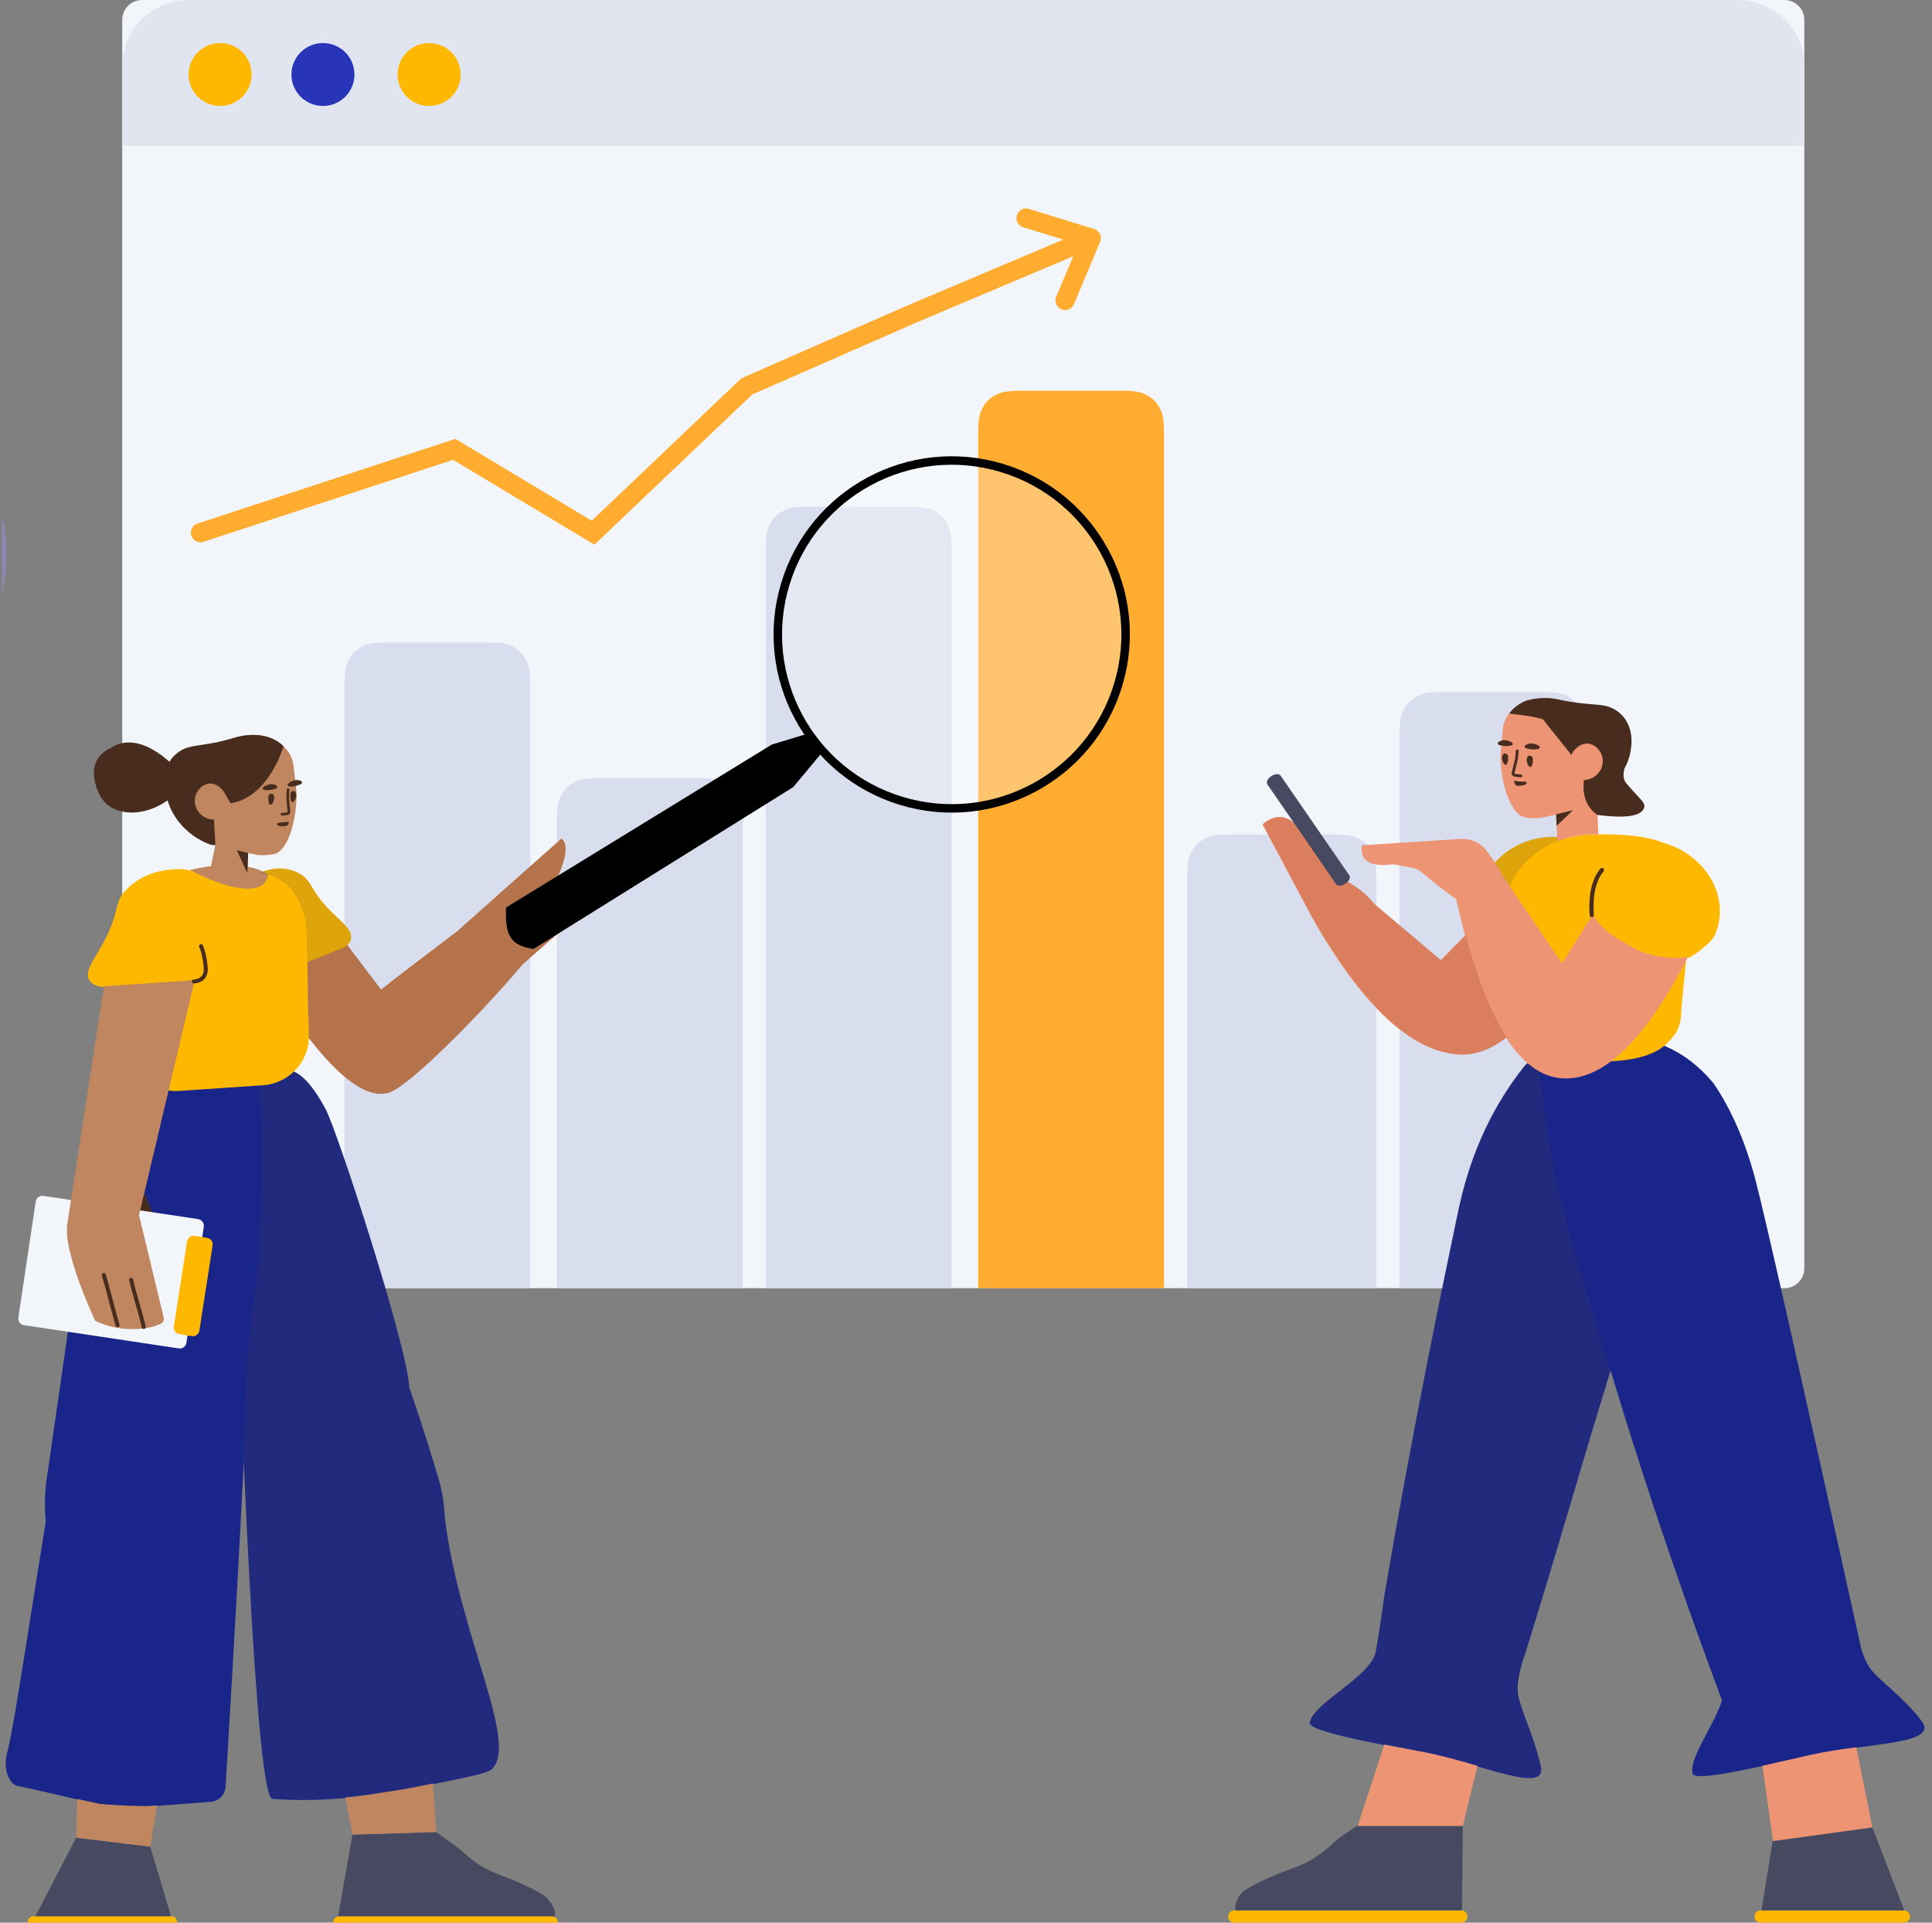
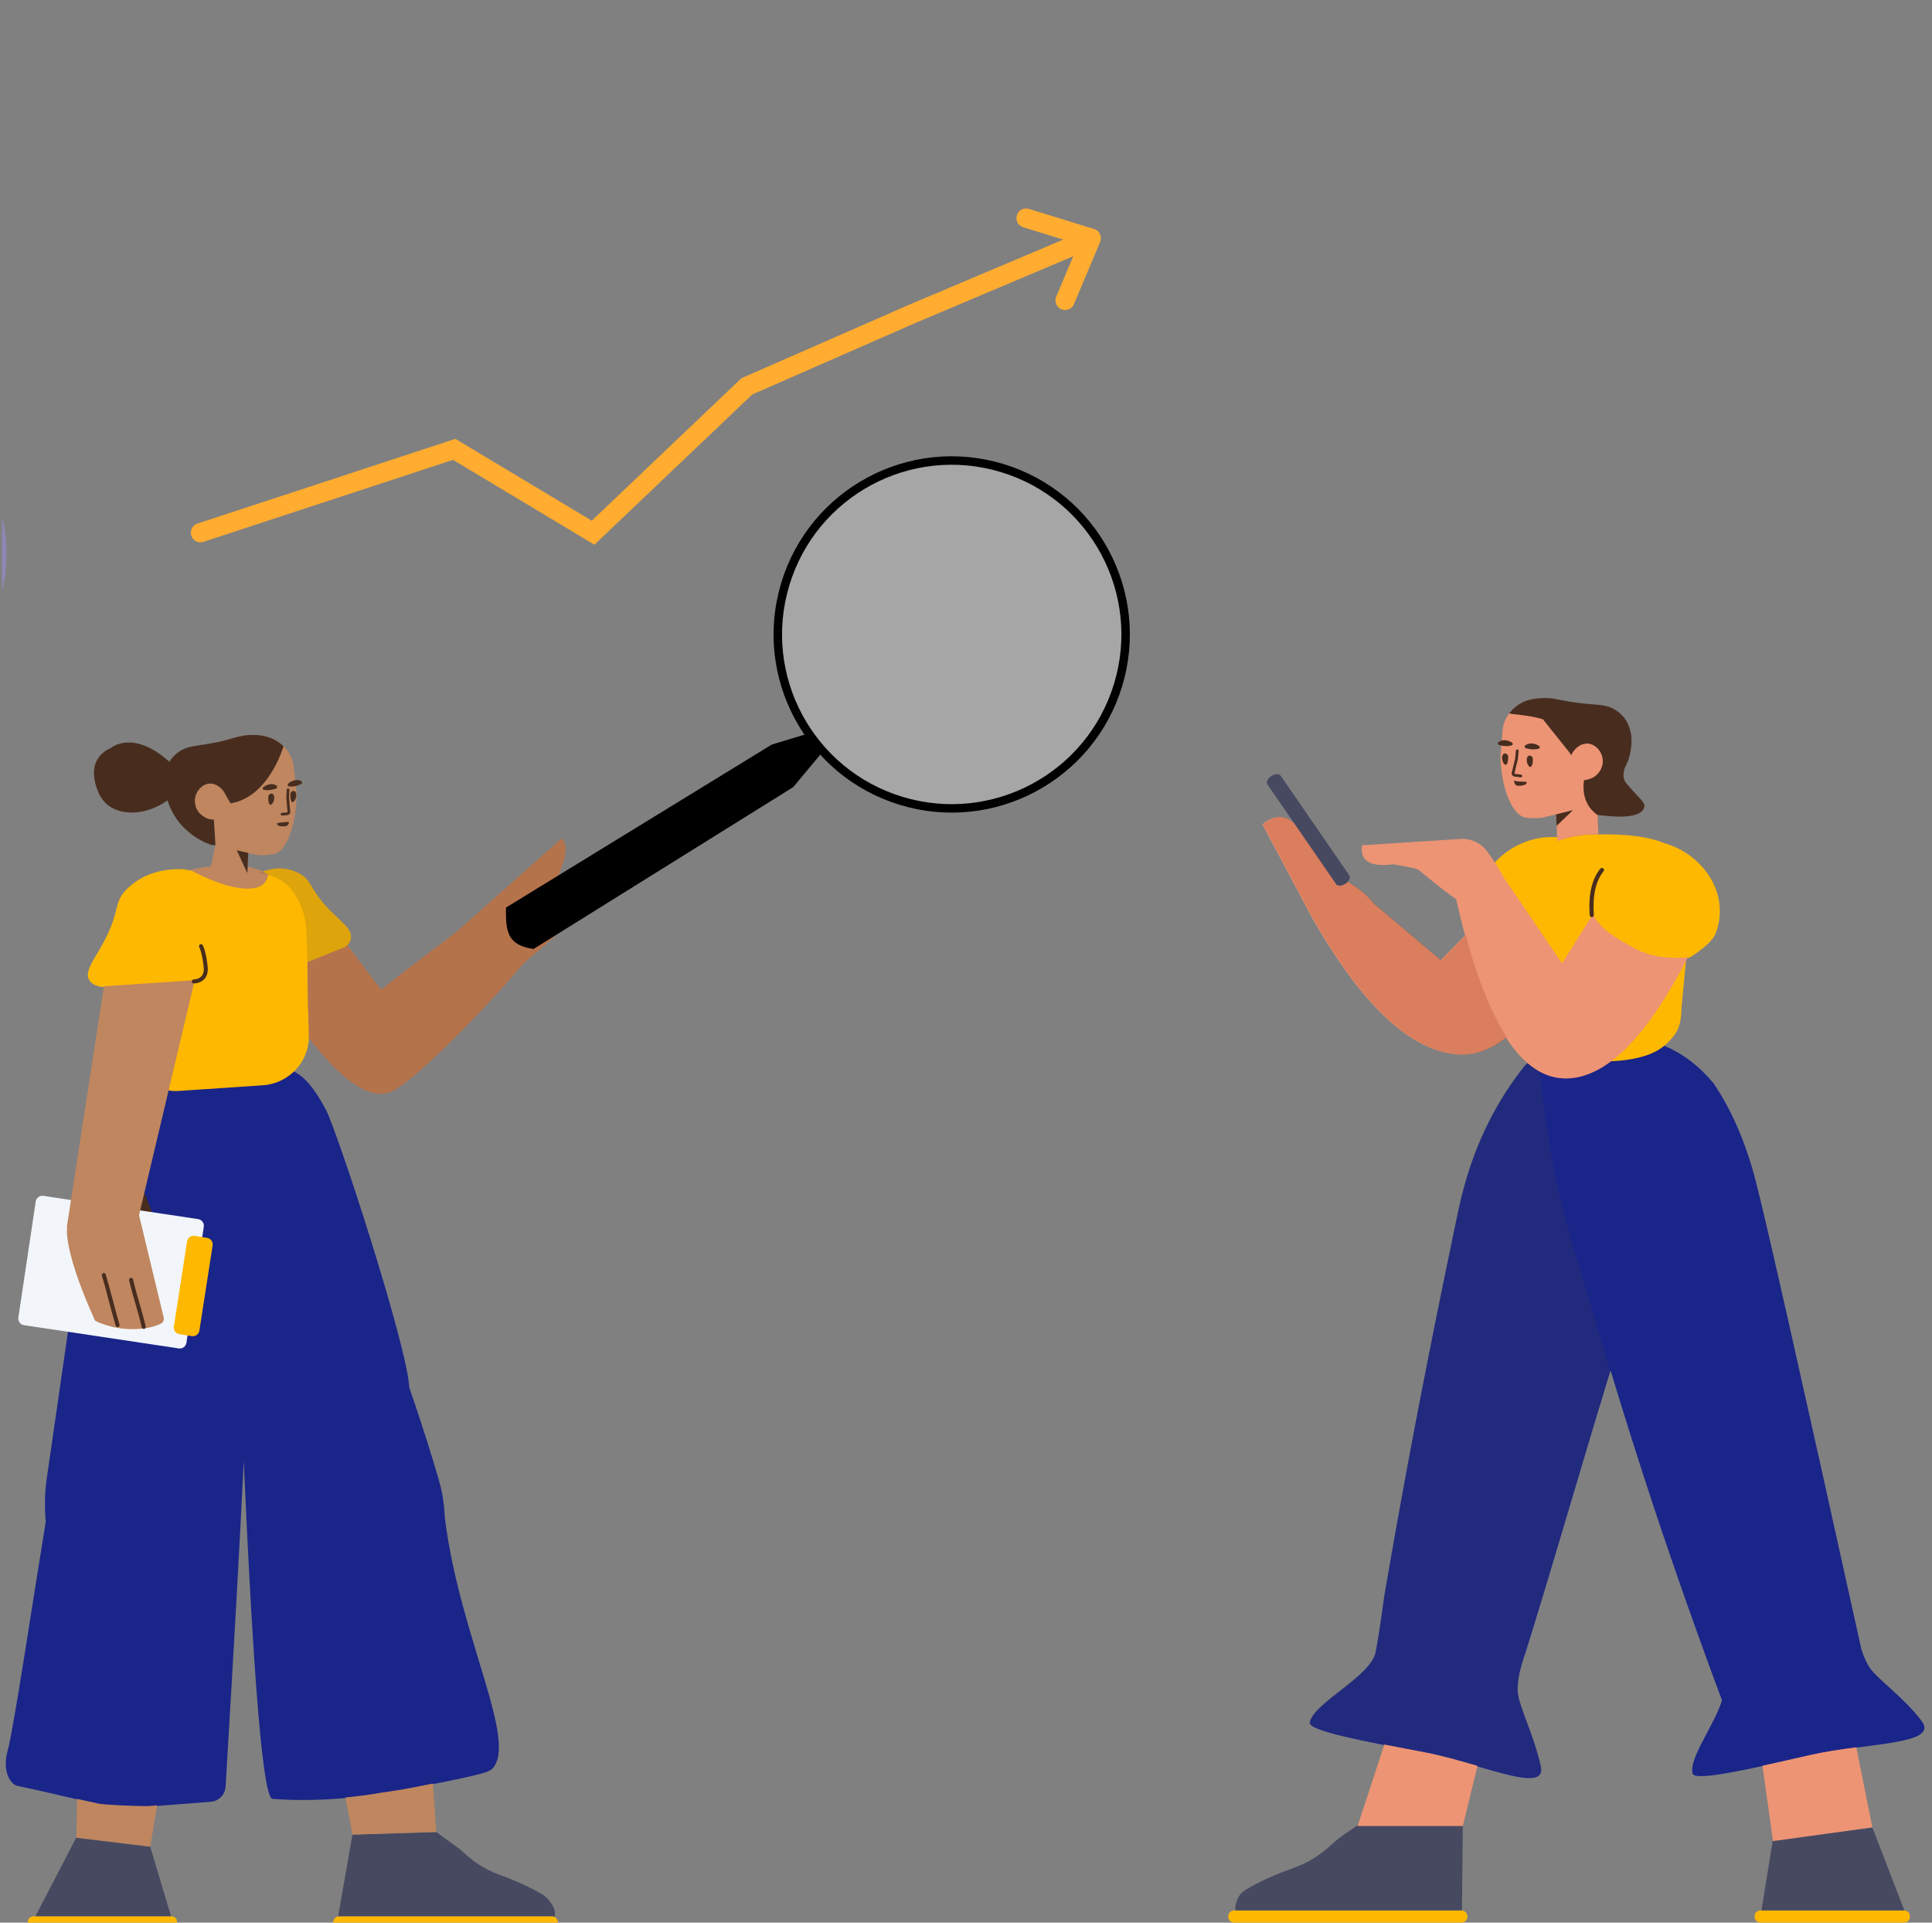
<svg xmlns="http://www.w3.org/2000/svg" width="201" height="200" viewBox="0 0 201 200" fill="none">
  <rect x="0" y="0" width="201" height="200" fill="#808080" stroke="none" />
  <g clip-path="url(#clip0_1744_14326)">
    <g clip-path="url(#clip1_1744_14326)">
      <path d="M185.645 0H14.787C13.643 0 12.716 0.925 12.716 2.067V131.933C12.716 133.075 13.643 134 14.787 134H185.645C186.789 134 187.716 133.075 187.716 131.933V2.067C187.716 0.925 186.789 0 185.645 0Z" fill="#F2F6FB" />
      <path d="M150.031 71.995H160.51C162.049 71.995 162.607 72.155 163.169 72.455C163.732 72.755 164.173 73.196 164.474 73.757C164.775 74.319 164.935 74.876 164.935 76.411V134H145.606V76.411C145.606 74.876 145.766 74.319 146.067 73.757C146.368 73.196 146.809 72.755 147.372 72.455C147.934 72.155 148.492 71.995 150.031 71.995Z" fill="#D8DEED" />
      <path d="M127.94 86.807H138.765C140.303 86.807 140.861 86.967 141.424 87.267C141.986 87.567 142.428 88.008 142.728 88.569C143.029 89.131 143.189 89.688 143.189 91.223V134H123.515V91.223C123.515 89.688 123.675 89.131 123.976 88.569C124.277 88.008 124.718 87.567 125.281 87.267C125.843 86.967 126.401 86.807 127.94 86.807Z" fill="#D8DEED" />
      <path d="M106.194 40.648H116.674C118.212 40.648 118.77 40.808 119.333 41.108C119.895 41.408 120.337 41.849 120.638 42.41C120.938 42.972 121.099 43.528 121.099 45.064V134H101.769V45.064C101.769 43.528 101.929 42.972 102.23 42.41C102.531 41.849 102.973 41.408 103.535 41.108C104.098 40.808 104.656 40.648 106.194 40.648Z" fill="#FFAC30" />
      <path d="M84.104 52.705H94.583C96.122 52.705 96.68 52.864 97.242 53.165C97.805 53.465 98.246 53.906 98.547 54.467C98.848 55.028 99.008 55.585 99.008 57.12V134H79.679V57.12C79.679 55.585 79.839 55.028 80.14 54.467C80.441 53.906 80.882 53.465 81.445 53.165C82.007 52.864 82.565 52.705 84.104 52.705Z" fill="#D8DEED" />
      <path d="M62.358 80.951H72.838C74.376 80.951 74.934 81.111 75.497 81.411C76.059 81.712 76.501 82.152 76.801 82.713C77.102 83.275 77.262 83.832 77.262 85.367V134H57.933V85.367C57.933 83.832 58.093 83.275 58.394 82.713C58.695 82.152 59.136 81.712 59.699 81.411C60.261 81.111 60.819 80.951 62.358 80.951Z" fill="#D8DEED" />
      <path d="M40.267 66.828H50.747C52.285 66.828 52.843 66.987 53.406 67.288C53.968 67.588 54.41 68.028 54.711 68.59C55.011 69.151 55.172 69.708 55.172 71.244V134H35.842V71.244C35.842 69.708 36.002 69.151 36.303 68.59C36.604 68.028 37.046 67.588 37.608 67.288C38.171 66.987 38.728 66.828 40.267 66.828Z" fill="#D8DEED" />
      <path d="M12.716 6.891C12.716 3.085 15.809 0 19.617 0H180.815C184.627 0 187.716 3.085 187.716 6.891V15.157H12.716V6.891Z" fill="#E1E5F0" />
      <path d="M22.898 11.023C24.709 11.023 26.178 9.558 26.178 7.751C26.178 5.943 24.709 4.478 22.898 4.478C21.087 4.478 19.619 5.943 19.619 7.751C19.619 9.558 21.087 11.023 22.898 11.023Z" fill="#FFB800" />
-       <path d="M33.599 11.023C35.41 11.023 36.878 9.558 36.878 7.751C36.878 5.943 35.41 4.478 33.599 4.478C31.788 4.478 30.32 5.943 30.32 7.751C30.32 9.558 31.788 11.023 33.599 11.023Z" fill="#2835B8" />
-       <path d="M44.644 11.023C46.455 11.023 47.923 9.558 47.923 7.751C47.923 5.943 46.455 4.478 44.644 4.478C42.833 4.478 41.365 5.943 41.365 7.751C41.365 9.558 42.833 11.023 44.644 11.023Z" fill="#FFB800" />
    </g>
    <path d="M152.017 198.72C152.377 198.72 152.668 199.006 152.668 199.36C152.668 199.713 152.377 200 152.017 200H128.427C128.067 200 127.776 199.713 127.776 199.36C127.776 199.006 128.067 198.72 128.427 198.72H152.017ZM198.039 200H183.205C182.857 200 182.554 199.754 182.554 199.458V199.261C182.554 198.966 182.843 198.72 183.205 198.72H198.039C198.386 198.72 198.69 198.966 198.69 199.261V199.458C198.69 199.754 198.401 200 198.039 200Z" fill="#FFB800" />
    <path d="M152.099 198.724C152.074 198.721 152.048 198.72 152.023 198.72H128.535C128.52 198.642 128.512 198.544 128.514 198.417C128.53 198.317 128.532 198.204 128.563 198.09C128.749 197.411 128.974 196.96 129.633 196.558C130.291 196.157 130.963 195.799 131.664 195.484C134.247 194.29 135.13 194.306 136.828 193.211C137.531 192.754 138.177 192.224 138.781 191.651C139.183 191.269 140.053 190.649 141.39 189.79L152.187 189.79L152.099 198.724ZM198.124 198.724C198.098 198.721 198.071 198.72 198.045 198.72H183.26L184.43 191.465L194.792 190.085L198.124 198.724Z" fill="#474961" />
    <path d="M167.559 142.556C164.266 153.259 162.211 160.639 158.744 171.813C158.026 173.812 157.761 175.328 157.95 176.361C158.232 177.911 159.623 180.69 160.301 183.72C160.979 186.75 154.026 183.425 148.113 182.31C142.199 181.194 136.108 180.055 136.266 179.184C136.649 177.115 142.656 174.41 143.131 171.813C143.606 169.216 143.966 166.388 144.032 165.922C147.075 148.161 149.93 134.513 151.477 127.09C152.13 123.907 153.384 117.897 157.95 111.745C158.247 111.355 158.487 111.053 158.629 110.865C159.048 110.429 159.518 110.1 159.999 109.853C159.988 109.765 159.977 109.678 159.967 109.591C161.124 108.746 161.909 108.135 166.593 107.784C166.709 107.782 166.839 107.766 166.954 107.764C171.495 107.529 175.35 109.158 178.258 112.67C180.114 115.384 181.568 118.723 182.62 122.687C183.586 126.325 187.267 142.633 193.663 171.612C193.951 172.449 194.23 173.063 194.5 173.454C195.399 174.757 198.053 176.534 199.927 179.032C201.8 181.529 194.072 181.271 188.208 182.615C182.344 183.959 176.308 185.353 176.093 184.495C175.691 182.876 178.348 179.483 179.152 176.868C176.717 170.359 174.325 163.597 172.005 156.609C170.429 151.848 168.95 147.161 167.559 142.556Z" fill="#1A2589" />
    <path opacity="0.177" d="M167.516 142.589C164.24 153.244 162.186 160.615 158.728 171.757C158.011 173.757 157.746 175.273 157.934 176.306C158.216 177.856 159.607 180.635 160.286 183.665C160.964 186.695 154.01 183.37 148.097 182.254C142.184 181.138 136.093 180 136.251 179.129C136.634 177.06 142.64 174.354 143.115 171.757C143.59 169.16 143.95 166.332 144.016 165.867C147.059 148.105 149.914 134.458 151.461 127.035C152.114 123.852 153.368 117.842 157.934 111.689C158.231 111.3 158.472 110.997 158.613 110.81C159.024 110.383 159.483 110.059 159.953 109.813C160.49 114.218 161.092 119.223 161.967 123.171C162.853 127.165 164.032 130.952 165.261 134.928C165.986 137.455 166.737 140.009 167.516 142.589Z" fill="#444444" />
    <path d="M173.108 87.692C173.905 87.919 174.66 88.25 175.314 88.662C178.12 90.427 179.772 93.79 178.489 97.102C178.222 97.792 177.325 98.627 175.798 99.608C175.674 99.622 175.552 99.634 175.43 99.644L174.949 104.74C174.935 104.897 174.921 105.039 174.921 105.195C174.906 105.906 174.776 106.959 174.153 107.727C173.285 108.808 171.997 110.372 166.613 110.429C160.824 110.486 159.435 108.921 158.538 107.812C157.915 107.058 157.756 106.148 157.742 105.409C157.742 105.252 157.727 105.11 157.713 104.953L157.202 99.605C154.487 99.158 154.073 97.391 153.625 96.023C152.713 93.236 154.662 89.96 157.082 88.393C158.806 87.277 160.92 86.808 162.888 87.208C163.792 86.946 164.769 86.798 165.803 86.792H166.628C169.127 86.777 171.406 86.993 173.108 87.692Z" fill="#FFB800" />
-     <path opacity="0.177" d="M157.203 99.552C154.544 99.089 154.132 97.337 153.688 95.98C152.775 93.193 154.724 89.917 157.145 88.35C158.885 87.223 161.024 86.756 163.007 87.176C159.954 88.023 157.718 90.174 156.952 92.652C156.721 93.392 156.677 94.188 156.764 94.956L157.203 99.552Z" fill="#444444" />
    <path d="M161.893 84.712C161.855 84.722 161.816 84.731 161.777 84.741C160.507 85.052 160.581 85.029 160.493 85.052C159.554 85.187 158.78 85.062 158.638 85.024C157.45 84.785 156.326 82.441 156.118 79.248C156.093 78.989 156.111 78.734 156.115 78.478L156.339 75.941C156.379 75.374 156.577 74.831 156.9 74.369C156.933 74.314 156.965 74.273 156.997 74.233C157.108 74.098 157.219 73.963 157.329 73.856C157.751 73.429 158.236 73.135 158.728 72.94C159.887 72.564 161.16 72.608 161.861 72.756C161.961 72.777 162.275 72.842 162.719 72.929C163.13 73.057 163.531 73.142 163.948 73.185C164.178 73.215 164.337 73.425 164.321 73.652L163.918 77.275C163.909 77.361 164.999 76.542 166.127 76.835C166.491 76.93 166.993 77.432 167.633 78.343C167.405 79.029 167.286 79.381 167.275 79.401C166.801 80.252 166.454 80.787 166.233 81.006L166.146 83.287L166.294 86.792H165.813C164.436 86.8 163.158 87.059 162.021 87.506L161.893 84.712ZM193.126 181.756L194.793 190.088L184.458 191.516L183.361 183.676C184.918 183.339 186.598 182.953 188.264 182.571C189.825 182.213 191.517 181.969 193.126 181.756ZM144.022 181.472C145.357 181.735 146.768 182.001 148.169 182.265C150.005 182.612 151.941 183.171 153.717 183.687L152.189 189.945H141.241L144.022 181.472ZM156.679 107.937C155.023 109.229 153.342 109.812 151.638 109.685C146.726 109.319 141.671 104.561 136.473 95.41L136.474 95.409L136.474 95.409L131.333 85.745C132.616 84.692 133.801 84.733 134.888 85.868C135.889 87.16 136.466 87.931 136.618 88.181C138.891 91.925 140.722 91.262 142.947 94.013L149.883 99.882L152.419 97.311C152.1 96.124 151.793 94.866 151.497 93.537C150.728 93.026 149.542 92.097 147.608 90.505C147.427 90.356 146.534 90.157 144.93 89.909C142.547 90.216 141.469 89.556 141.698 87.929L151.926 87.27C153.015 87.2 154.064 87.683 154.707 88.548C155.484 89.596 156.042 90.472 156.38 91.176L162.513 100.215L165.704 95.128C166.637 96.774 168.024 97.519 169.935 98.582C171.505 99.454 173.395 99.784 175.606 99.573C171.344 107.863 167.163 112.067 163.064 112.184C160.687 112.252 158.559 110.837 156.679 107.937Z" fill="#ED9474" />
    <path opacity="0.2" d="M156.766 107.918C155.102 109.223 153.413 109.812 151.701 109.685C146.789 109.319 141.734 104.561 136.536 95.41L136.537 95.41L136.536 95.41L131.395 85.745C132.678 84.692 133.863 84.733 134.95 85.868C135.952 87.16 136.528 87.931 136.68 88.181C138.954 91.925 140.785 91.262 143.01 94.014L149.946 99.883L152.496 97.296C153.739 101.915 155.163 105.455 156.766 107.918Z" fill="#8C2A00" />
    <path d="M161.943 85.912L163.652 84.268L161.891 84.711L161.943 85.912Z" fill="#482D1F" />
    <path d="M169.018 79.904C168.828 80.581 168.883 81.099 169.181 81.458C170.677 83.258 171.357 83.522 170.983 84.18C170.555 84.933 168.963 85.131 166.206 84.775C164.369 83.554 164.782 81.352 164.784 81.16C164.783 81.159 164.783 81.157 164.782 81.156C164.974 81.126 165.57 81.081 166.065 80.645C166.559 80.223 166.887 79.49 166.694 78.735C166.528 78.011 165.877 77.382 165.183 77.348C164.792 77.336 164.461 77.498 164.416 77.524C163.887 77.815 163.624 78.253 163.624 78.253L163.459 78.56C163.413 78.479 163.369 78.403 163.328 78.333C162.396 77.157 161.463 75.995 160.517 74.818C158.844 74.318 157.271 74.352 157.022 74.193C157.133 74.058 157.244 73.923 157.353 73.816C157.775 73.389 158.26 73.094 158.753 72.9C159.911 72.523 161.185 72.568 161.885 72.716C161.985 72.737 162.3 72.802 162.743 72.889C162.872 72.912 163.001 72.936 163.159 72.961C163.532 73.015 163.819 73.063 163.991 73.089C166.176 73.382 167.045 73.199 168.099 73.87C168.294 73.998 168.736 74.299 169.091 74.822C170.114 76.347 169.654 78.126 169.529 78.659C169.404 79.136 169.221 79.549 169.018 79.904ZM155.96 77.497C155.82 77.451 155.784 77.275 155.897 77.189C156.04 77.091 156.273 76.976 156.562 76.997C157.155 77.039 157.759 77.456 157.102 77.578C156.682 77.67 156.228 77.572 155.96 77.497ZM158.747 77.833C158.607 77.788 158.571 77.612 158.698 77.526C158.841 77.429 159.074 77.314 159.378 77.336C159.97 77.379 160.573 77.81 159.918 77.917C159.483 78.008 159.029 77.91 158.747 77.833Z" fill="#482D1F" />
    <path d="M132.267 80.731C132.651 80.483 133.085 80.46 133.236 80.69L140.377 91.055C140.528 91.284 140.359 91.67 139.976 91.932C139.591 92.179 139.157 92.202 139.006 91.972L131.865 81.608C131.699 81.365 131.882 80.978 132.267 80.731Z" fill="#474961" />
    <path d="M156.906 78.714C156.905 78.957 156.898 79.358 156.734 79.51C156.515 79.741 156.151 79.038 156.308 78.599C156.376 78.406 156.483 78.362 156.598 78.376C156.771 78.397 156.898 78.541 156.906 78.714ZM159.473 78.938C159.487 79.183 159.466 79.582 159.301 79.734C159.083 79.965 158.718 79.262 158.875 78.823C158.943 78.63 159.051 78.586 159.166 78.6C159.338 78.621 159.466 78.765 159.473 78.938Z" fill="#482D1F" />
    <path d="M158.391 81.703C158.495 81.687 158.749 81.632 158.812 81.481C158.815 81.453 158.835 81.413 158.824 81.383C158.777 81.291 158.585 81.311 158.323 81.308C157.858 81.295 157.49 81.207 157.49 81.207C157.49 81.207 157.57 81.504 157.633 81.583C157.748 81.826 158.227 81.726 158.391 81.703Z" fill="#482D1F" />
    <path d="M157.273 80.391L157.27 80.406C157.251 80.56 157.341 80.716 157.494 80.761C157.522 80.767 157.538 80.77 157.554 80.773C157.705 80.801 157.813 80.816 158.205 80.863C158.284 80.873 158.356 80.817 158.366 80.739C158.376 80.661 158.319 80.59 158.24 80.581C157.856 80.534 157.75 80.52 157.608 80.494C157.593 80.491 157.578 80.488 157.563 80.485C157.567 80.486 157.557 80.468 157.557 80.447L157.916 78.967L157.919 78.947L157.995 78.11C158.002 78.032 157.943 77.963 157.863 77.956C157.784 77.949 157.713 78.007 157.706 78.085L157.632 78.911L157.273 80.391Z" fill="#482D1F" />
    <path d="M165.82 95.172C165.677 93.144 166.019 91.632 166.834 90.629C166.908 90.537 166.893 90.402 166.799 90.329C166.706 90.255 166.569 90.27 166.494 90.362C165.602 91.461 165.237 93.076 165.387 95.202C165.395 95.319 165.499 95.408 165.619 95.4C165.738 95.392 165.828 95.29 165.82 95.172Z" fill="#482D1F" />
    <path d="M-0.792 74.504L-7.063 71.138C-24.076 78.891 -40.689 60.336 -24.437 44.757C-10.186 34.896 7.117 50.946 -2.601 67.286L-0.792 74.504Z" stroke="#8F87B5" stroke-width="0.9" />
    <path d="M20.857 55.413L47.253 46.742L61.704 55.413L77.697 40.191L94.845 32.676L113.535 24.776M113.535 24.776L110.808 31.252M113.535 24.776L106.748 22.685" stroke="#FFAC30" stroke-width="2" stroke-linecap="round" />
    <g clip-path="url(#clip2_1744_14326)">
      <path d="M3.53 200.584C3.168 200.584 2.89 200.343 2.904 200.054V199.862C2.904 199.573 3.196 199.332 3.53 199.332H17.786C18.134 199.332 18.412 199.573 18.412 199.862V200.054C18.412 200.343 18.12 200.584 17.786 200.584H3.53ZM35.3 199.332H57.414C57.76 199.332 58.04 199.612 58.04 199.958C58.04 200.304 57.76 200.584 57.414 200.584H35.3C34.954 200.584 34.674 200.304 34.674 199.958C34.674 199.612 34.954 199.332 35.3 199.332Z" fill="#FFB800" />
      <path d="M25.359 151.988C24.99 159.737 24.36 171.028 23.468 185.862C23.419 186.694 22.762 187.362 21.931 187.426C17.536 187.766 15.338 187.936 15.338 187.936C14.219 187.913 13.086 187.891 11.893 187.813C11.417 187.795 10.924 187.746 10.431 187.698C7.219 187.031 4.976 186.424 1.764 185.757C1.137 185.613 0.187 184.298 0.793 182.131C1.399 179.964 3.261 167.464 4.76 158.289C4.633 156.807 4.646 155.329 4.856 153.863C5.089 152.18 9.157 124.011 9.632 121.245C10.004 116.063 12.531 113.802 15.442 112.845C16.22 112.59 16.809 111.682 17.984 111.291C19.048 110.938 21.35 110.719 24.89 110.636C26.038 110.376 28.87 110.466 30.83 111.596C31.607 112.044 32.633 113.034 33.882 115.391C35.131 117.747 42.425 140.188 42.578 144.336C43.913 148.157 45.012 151.737 45.651 153.925C46.236 155.914 46.236 157.505 46.291 157.974C47.835 170.29 54.038 181.357 51.145 184.056C50.7 184.468 48.322 184.937 43.565 185.888C43.259 185.945 42.981 186.002 42.981 186.002C41.799 186.229 40.686 186.4 39.574 186.556C39.574 186.556 34.316 187.579 28.35 187.124C27.388 187.048 26.391 175.336 25.359 151.988Z" fill="#1A2589" />
-       <path opacity="0.177" d="M30.828 111.547C31.605 111.995 32.631 112.985 33.88 115.341C35.129 117.698 42.423 140.139 42.576 144.287C43.911 148.108 45.01 151.688 45.65 153.876C46.234 155.865 46.234 157.456 46.289 157.925C47.833 170.241 54.036 181.308 51.143 184.007C50.698 184.419 48.32 184.888 43.563 185.839C43.257 185.896 42.979 185.953 42.979 185.953C41.797 186.18 40.684 186.351 39.572 186.507C39.572 186.507 34.314 187.53 28.348 187.075C27.379 186.998 26.374 175.109 25.333 151.406C25.575 146.259 25.696 142.748 25.696 140.874C26.123 137.543 26.535 134.197 26.962 130.866C27.338 123.298 27.413 118.166 27.186 115.467C27.16 115.155 26.991 113.532 26.681 110.598L30.828 111.547Z" fill="#444444" />
      <path d="M17.792 199.332H3.685L7.925 191.162L15.63 192.093L17.792 199.332ZM57.694 199.393C57.612 199.354 57.52 199.332 57.423 199.332H35.309C35.262 199.332 35.217 199.337 35.173 199.347L36.67 190.842L45.385 190.57L47.889 192.392C48.473 192.948 49.085 193.477 49.767 193.922C51.394 194.993 52.242 194.979 54.718 196.161C55.385 196.467 56.039 196.829 56.665 197.218C56.971 197.496 57.513 198.052 57.694 198.72C57.722 198.831 57.722 198.943 57.736 199.04C57.739 199.166 57.723 199.284 57.694 199.393Z" fill="#474961" />
      <path d="M14.401 122.706C14.401 122.706 18.615 131.69 16.501 132.121C16.501 132.121 15.236 131.44 14.318 129.27" fill="#482D1F" />
      <path d="M3.719 124.967L1.911 137.054C1.856 137.429 2.106 137.777 2.482 137.846L18.601 140.266C18.977 140.322 19.324 140.072 19.394 139.696L21.202 127.61C21.258 127.234 21.007 126.887 20.632 126.817L4.512 124.397C4.123 124.341 3.775 124.606 3.719 124.967Z" fill="#F2F6FB" />
      <path d="M19.463 129.128L18.087 137.988C18.017 138.363 18.281 138.711 18.657 138.781L19.95 138.989C20.326 139.059 20.674 138.794 20.743 138.419L22.12 129.559C22.189 129.184 21.925 128.836 21.55 128.767L20.256 128.558C19.881 128.488 19.533 128.753 19.463 129.128Z" fill="#FFB800" />
      <path d="M27.152 90.733C28.139 90.335 29.646 90.027 31.192 90.892C32.508 91.614 32.219 92.605 34.484 94.856C35.608 95.97 36.591 96.657 36.521 97.535C36.478 98.04 36.121 98.392 35.839 98.617C34.567 99.126 33.292 99.634 32.016 100.141L32.065 104.42L32.068 104.55L32.151 106.938L32.151 107.76C32.151 110.468 30.052 112.713 27.35 112.894L18.476 113.491C16.637 113.614 15.045 112.223 14.922 110.384C14.917 110.314 14.915 110.243 14.914 110.173L14.885 102.38C13.447 102.478 12.009 102.575 10.572 102.67C10.12 102.587 9.526 102.402 9.263 101.921C8.793 101.064 9.734 99.905 10.671 98.212C12.544 94.827 11.766 93.975 13.1 92.583C14.948 90.652 17.404 90.393 18.762 90.406C19.071 90.402 19.386 90.454 19.685 90.533L19.72 90.551C20.366 90.354 21.052 90.246 21.763 90.241L24.848 90.226C25.649 90.217 26.424 90.402 27.152 90.733Z" fill="#FFB800" />
      <path d="M16.345 187.798L15.634 192.093C15.634 192.093 13.071 191.783 7.943 191.161C7.977 189.643 8.003 188.298 8.021 187.126C8.765 187.295 9.542 187.466 10.385 187.641C10.878 187.69 11.37 187.738 11.847 187.757C13.04 187.835 14.173 187.856 15.292 187.879L16.345 187.798ZM45.044 185.526L45.389 190.57L36.674 190.842C36.674 190.842 36.333 188.995 35.929 186.975C38.117 186.774 39.527 186.499 39.527 186.499C40.64 186.343 41.753 186.173 42.935 185.945C42.935 185.945 43.213 185.889 43.519 185.832C44.058 185.724 44.566 185.622 45.044 185.526ZM22.414 87.829L21.746 85.396C21.696 85.251 21.155 85.047 20.851 84.808C20.312 84.369 20.19 83.625 20.292 82.883C20.444 82.171 21.072 81.527 21.746 81.474C21.999 81.454 22.242 81.508 22.485 81.619L22.502 81.629C22.586 81.68 22.687 81.684 22.772 81.677C23.005 81.633 23.17 81.434 23.14 81.198L22.643 77.595C22.599 77.362 22.751 77.167 22.984 77.123C23.493 77.039 23.979 76.918 24.462 76.726C24.529 76.709 24.583 76.696 24.637 76.682C25.119 76.548 27.741 75.909 29.5 77.62C29.659 77.795 29.814 77.957 29.945 78.14C30.272 78.588 30.478 79.125 30.548 79.695L30.833 82.218C30.854 82.471 30.86 82.728 30.853 82.987C30.733 86.185 29.706 88.563 28.542 88.839C27.942 88.96 27.321 89 26.714 88.922C26.632 88.903 26.687 88.921 25.778 88.724L25.767 90.151C27.281 90.443 27.895 91.004 27.895 91.004C27.837 91.37 27.702 91.63 27.534 91.823C26.503 93.025 23.393 92.42 19.787 90.497C20.571 90.313 21.288 90.186 21.942 90.103C22.099 89.347 22.26 88.666 22.414 87.829ZM32.117 107.967C32.121 107.887 32.123 107.807 32.123 107.726L32.123 106.904L32.039 104.516L32.036 104.386L31.986 100.069C33.297 99.548 34.606 99.028 35.913 98.504C35.985 98.447 36.062 98.381 36.137 98.307L39.649 102.943C40.569 102.178 44.872 98.91 47.562 96.875C51.267 93.56 58.417 87.232 58.417 87.232C59.323 87.891 58.678 89.945 57.596 92.161C58.054 92.462 58.545 93.053 59.069 93.933C59.585 94.799 59.409 95.909 58.65 96.572L54.395 100.291C50.111 105.395 42.697 112.88 40.552 113.629C38.236 114.437 35.231 111.996 32.117 107.967ZM10.811 102.596C13.961 102.387 17.111 102.17 20.26 101.958L14.471 126.387C14.468 126.387 14.465 126.388 14.461 126.388L17.033 137.06C17.094 137.313 16.971 137.575 16.737 137.69C15.936 138.083 14.904 138.273 13.64 138.258C11.418 138.233 9.885 137.383 9.885 137.371C8.184 133.598 7.217 130.673 6.986 128.595C6.954 128.313 6.951 128 6.978 127.658C6.969 127.655 6.959 127.652 6.95 127.649L10.811 102.596Z" fill="#BF865F" />
      <path opacity="0.177" d="M26.989 90.817C27.949 90.385 29.521 89.956 31.192 90.892C32.509 91.613 32.22 92.605 34.485 94.856C35.608 95.97 36.531 96.617 36.531 97.497C36.531 97.991 36.216 98.305 35.911 98.505C34.605 99.028 33.294 99.552 31.985 100.059L31.892 97.266C31.901 95.585 31.423 94.067 30.457 92.713C29.71 91.667 28.554 91.035 26.989 90.817Z" fill="#444444" />
      <path opacity="0.2" d="M32.112 107.967C32.116 107.887 32.118 107.807 32.118 107.726L32.118 106.904L32.034 104.516L32.032 104.386L31.981 100.069C33.292 99.549 34.602 99.028 35.908 98.505C35.98 98.447 36.057 98.381 36.132 98.307L39.644 102.943C40.565 102.178 44.867 98.911 47.557 96.875C51.262 93.561 58.412 87.232 58.412 87.232C59.319 87.892 58.673 89.945 57.592 92.161C58.049 92.463 58.54 93.053 59.065 93.934C59.581 94.799 59.404 95.91 58.645 96.573L54.39 100.291C50.106 105.396 42.693 112.88 40.547 113.629C38.231 114.437 35.227 111.997 32.112 107.967Z" fill="#8C2A00" />
      <path d="M13.434 133.179C13.408 133.066 13.478 132.954 13.59 132.928C13.702 132.902 13.814 132.972 13.84 133.085C14.001 133.781 14.149 134.321 14.497 135.523C14.847 136.733 14.997 137.278 15.16 137.984C15.186 138.096 15.116 138.208 15.004 138.234C14.892 138.26 14.78 138.19 14.754 138.078C14.592 137.381 14.444 136.842 14.097 135.639C13.747 134.429 13.597 133.885 13.434 133.179ZM10.6 132.69C10.567 132.58 10.63 132.464 10.74 132.431C10.851 132.398 10.967 132.461 11 132.571C11.226 133.333 11.384 133.91 11.719 135.183C12.053 136.451 12.209 137.025 12.434 137.782C12.467 137.892 12.404 138.008 12.294 138.041C12.184 138.074 12.067 138.011 12.034 137.901C11.808 137.139 11.65 136.562 11.315 135.289C10.981 134.021 10.825 133.447 10.6 132.69ZM19.952 102.087C19.955 101.972 20.05 101.88 20.165 101.882C20.174 101.882 20.191 101.882 20.213 101.881C20.25 101.878 20.291 101.874 20.335 101.866C20.458 101.846 20.58 101.81 20.692 101.753C21.058 101.568 21.253 101.215 21.191 100.596C21.143 100.114 21.074 99.694 20.99 99.332C20.93 99.077 20.867 98.867 20.804 98.699C20.768 98.602 20.741 98.542 20.728 98.517C20.674 98.416 20.712 98.289 20.814 98.235C20.915 98.181 21.042 98.219 21.096 98.321C21.118 98.362 21.152 98.439 21.195 98.553C21.264 98.738 21.333 98.965 21.396 99.238C21.485 99.617 21.556 100.055 21.606 100.554C21.685 101.346 21.4 101.863 20.88 102.126C20.727 102.203 20.565 102.252 20.403 102.278C20.302 102.295 20.218 102.3 20.16 102.3L20.157 102.299C20.042 102.297 19.95 102.202 19.952 102.087Z" fill="#482D1F" />
      <path d="M17.432 83.266C15.057 84.921 12.396 84.85 11.044 83.596C10.016 82.634 9.825 81.062 9.798 80.839C9.526 78.599 11.368 77.882 11.524 77.814C11.524 77.814 13.795 75.829 17.591 79.212C17.603 79.222 17.615 79.233 17.627 79.244C17.852 78.852 18.171 78.529 18.53 78.261C19.535 77.523 20.412 77.648 22.568 77.211C23.007 77.13 23.685 76.94 24.488 76.711C24.555 76.694 24.609 76.681 24.663 76.668C25.146 76.533 27.733 75.909 29.493 77.62C29.49 77.663 27.985 82.928 23.985 83.567H23.985L23.29 82.349C23.088 82.055 22.815 81.822 22.501 81.657C22.258 81.545 22.015 81.491 21.762 81.511C21.088 81.565 20.46 82.209 20.308 82.92C20.169 83.629 20.425 84.368 20.991 84.8C21.348 85.094 21.785 85.256 22.252 85.256C22.326 86.367 22.416 87.91 22.416 87.91C22.416 87.91 22.186 87.91 22.082 87.91C21.98 87.91 18.565 86.895 17.432 83.266ZM28.715 82.029C28.451 82.123 28.006 82.234 27.622 82.187C26.957 82.109 27.534 81.664 28.114 81.576C28.388 81.522 28.614 81.624 28.765 81.715C28.873 81.803 28.846 81.982 28.715 82.029ZM31.322 81.558C31.066 81.679 30.647 81.841 30.239 81.814C29.561 81.796 30.081 81.294 30.665 81.163C30.965 81.102 31.181 81.163 31.346 81.251C31.464 81.322 31.45 81.497 31.322 81.558Z" fill="#482D1F" />
      <path d="M30.337 83.38C30.199 83.228 30.203 82.84 30.213 82.594C30.213 82.422 30.365 82.284 30.52 82.273C30.621 82.277 30.746 82.317 30.793 82.506C30.935 82.959 30.533 83.646 30.337 83.38ZM28.042 83.657C27.89 83.509 27.907 83.117 27.918 82.871C27.918 82.699 28.07 82.561 28.225 82.551C28.326 82.554 28.451 82.595 28.498 82.784C28.639 83.236 28.251 83.92 28.042 83.657Z" fill="#482D1F" />
      <path d="M30.196 84.46L30.069 82.981L30.107 82.163C30.11 82.087 30.051 82.022 29.974 82.018C29.897 82.015 29.832 82.074 29.829 82.151L29.791 82.977L29.791 82.995L29.919 84.483C29.919 84.488 29.909 84.499 29.884 84.501L29.87 84.504C29.724 84.534 29.548 84.55 29.341 84.55C29.264 84.55 29.202 84.612 29.202 84.689C29.202 84.766 29.264 84.828 29.341 84.828C29.563 84.828 29.756 84.811 29.921 84.777C30.086 84.756 30.209 84.622 30.196 84.46Z" fill="#482D1F" />
      <path d="M18.262 79.718C18.262 79.718 18.588 81.371 17.636 83.759L19.964 82.863L19.924 81.497L18.262 79.718Z" fill="#482D1F" />
      <path d="M25.825 88.726L24.638 88.448L25.733 90.827L25.825 88.726Z" fill="#482D1F" />
      <path d="M29.257 85.947C29.156 85.943 28.907 85.919 28.839 85.764C28.832 85.737 28.809 85.7 28.816 85.67C28.839 85.592 29.288 85.552 29.288 85.552C29.851 85.512 29.996 85.461 30.044 85.535C30.067 85.573 30.067 85.63 29.973 85.768C29.875 86.008 29.416 85.95 29.257 85.947Z" fill="#482D1F" />
    </g>
    <path d="M93.779 83.314C84.215 80.423 78.806 70.327 81.697 60.763C84.588 51.2 94.684 45.791 104.248 48.682C113.811 51.572 119.221 61.669 116.33 71.232C113.439 80.795 103.343 86.204 93.779 83.314Z" fill="white" fill-opacity="0.3" stroke="black" stroke-width="0.881" />
    <path d="M82.407 81.742L85.619 77.887L84.469 76.37L80.365 77.615L52.813 94.509C52.769 97.028 53.064 98.156 55.473 98.53L82.407 81.742Z" fill="black" stroke="black" stroke-width="0.353" />
  </g>
  <defs>
    <clipPath id="clip0_1744_14326">
      <rect width="200" height="200" fill="white" transform="translate(0.216)" />
    </clipPath>
    <clipPath id="clip1_1744_14326">
-       <rect width="175" height="134" fill="white" transform="translate(12.716)" />
-     </clipPath>
+       </clipPath>
    <clipPath id="clip2_1744_14326">
      <rect width="101" height="132" fill="white" transform="translate(0.216 68.513)" />
    </clipPath>
  </defs>
</svg>